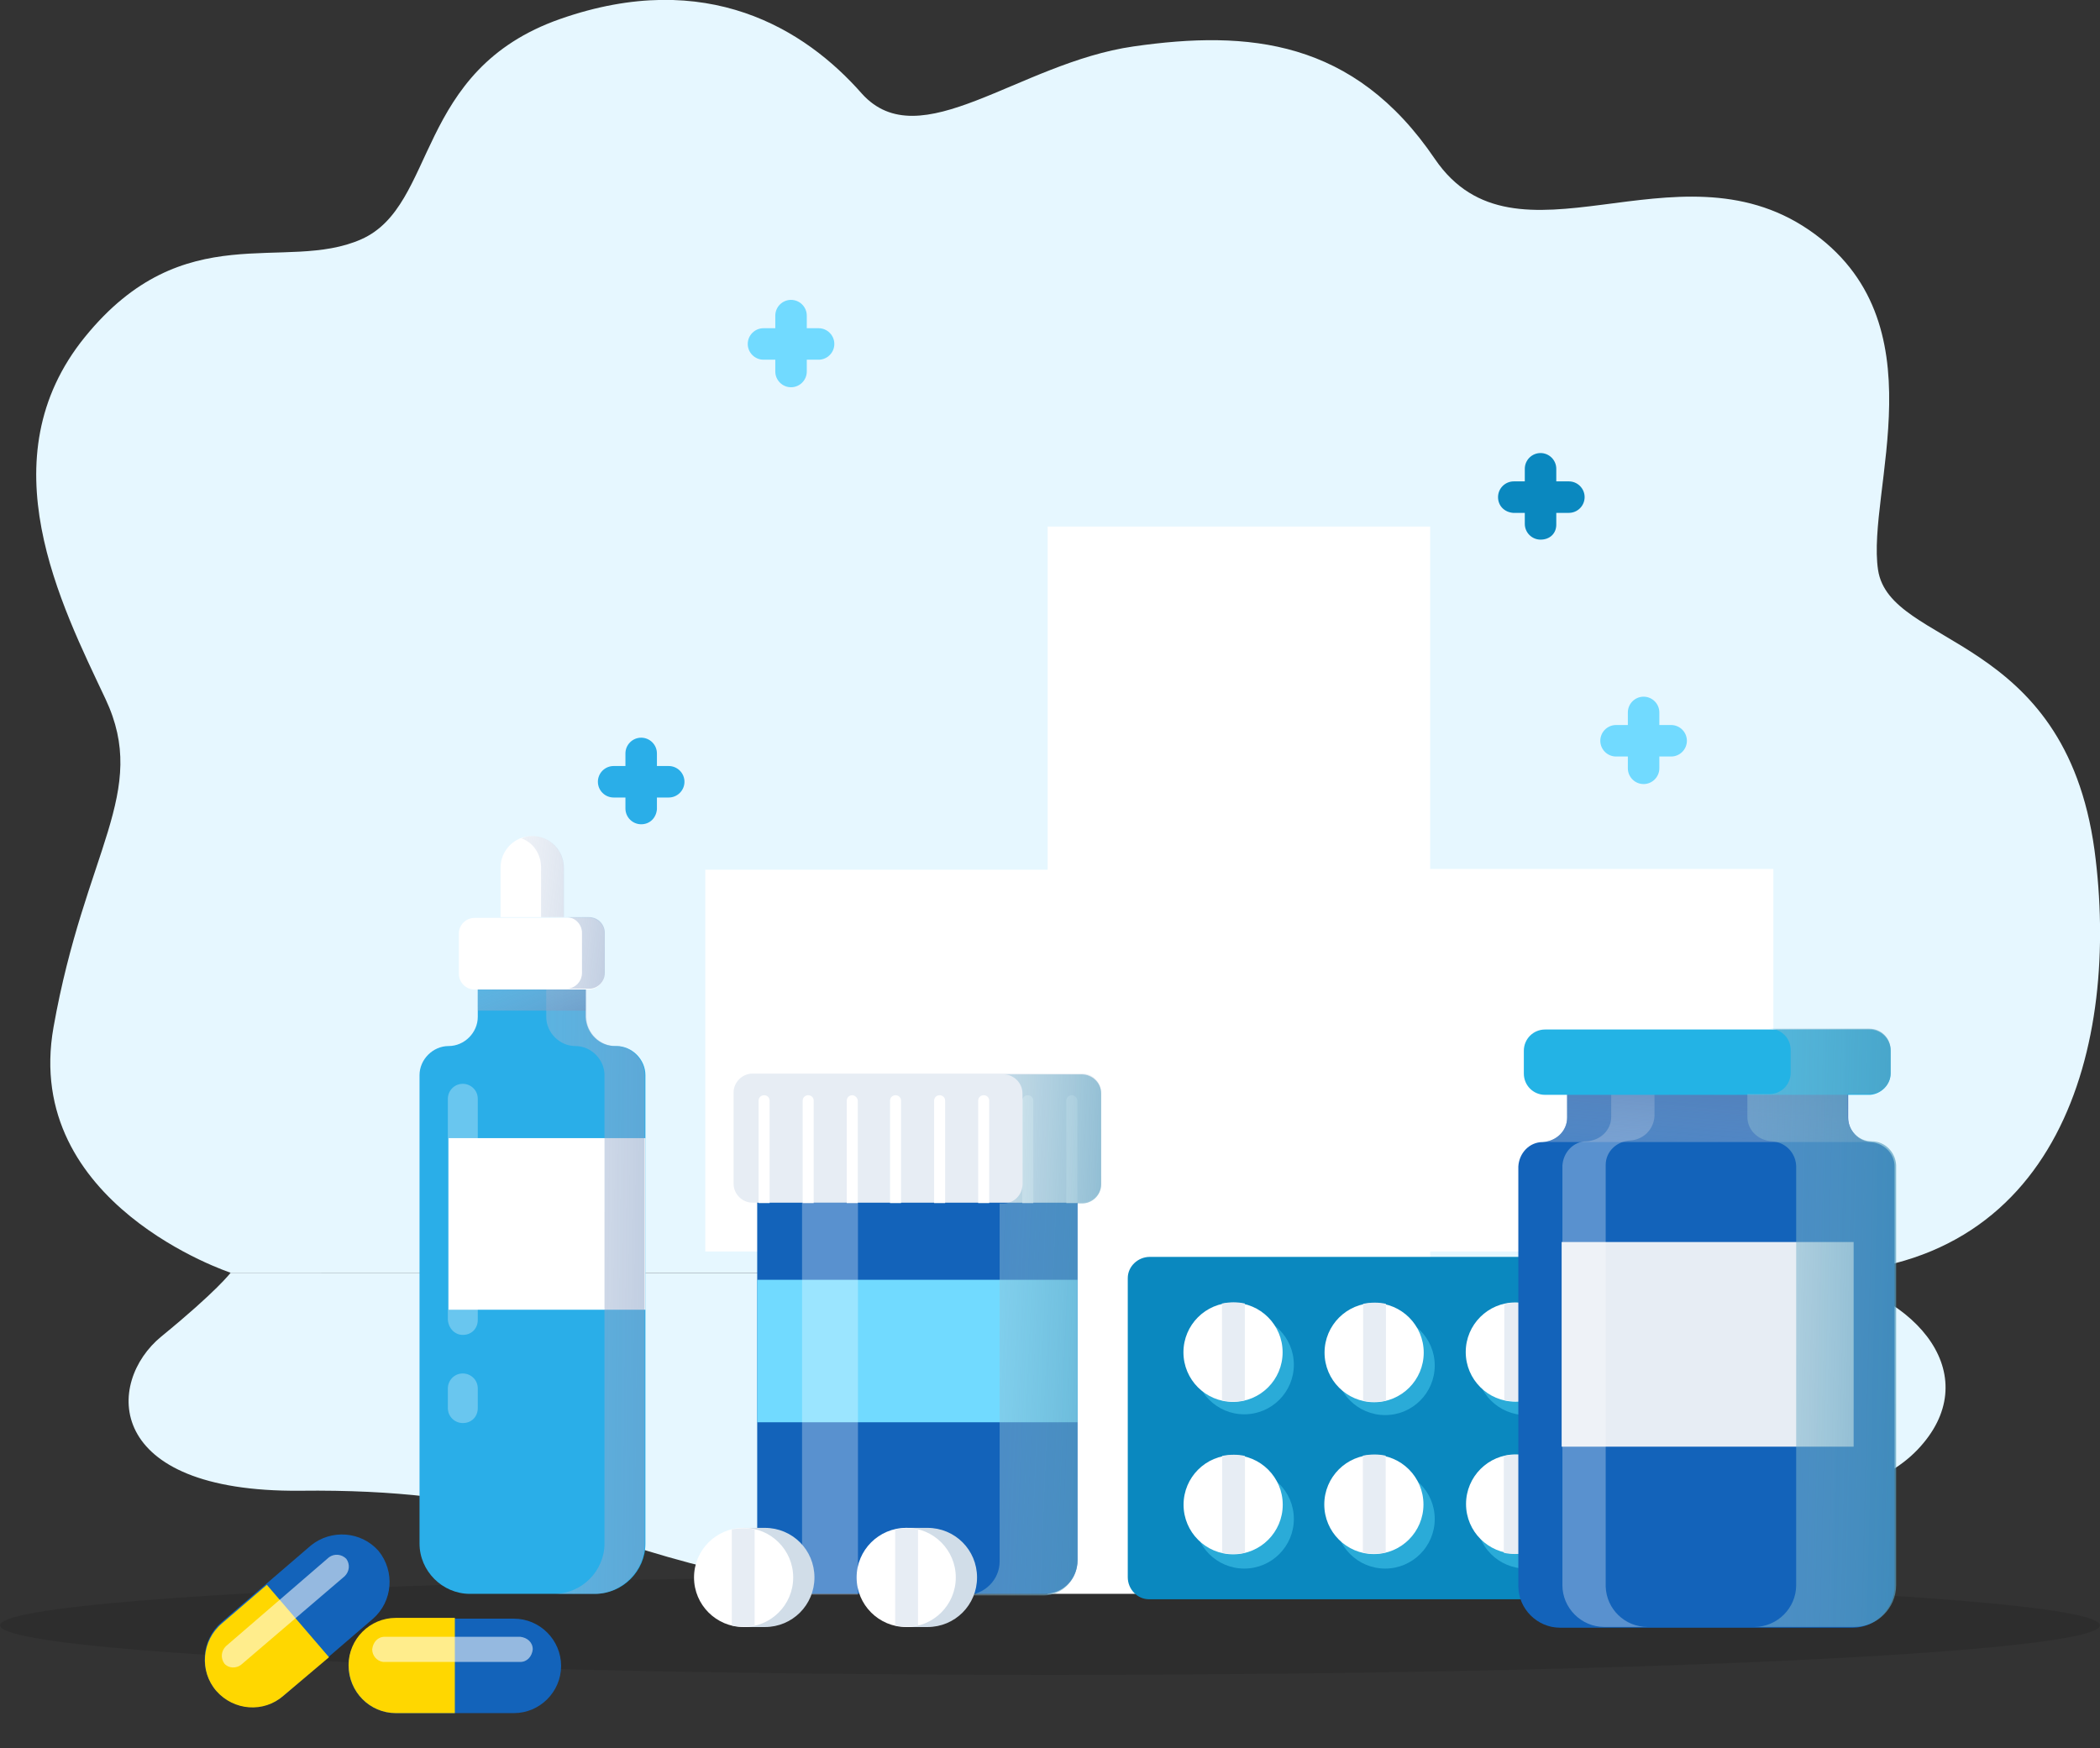
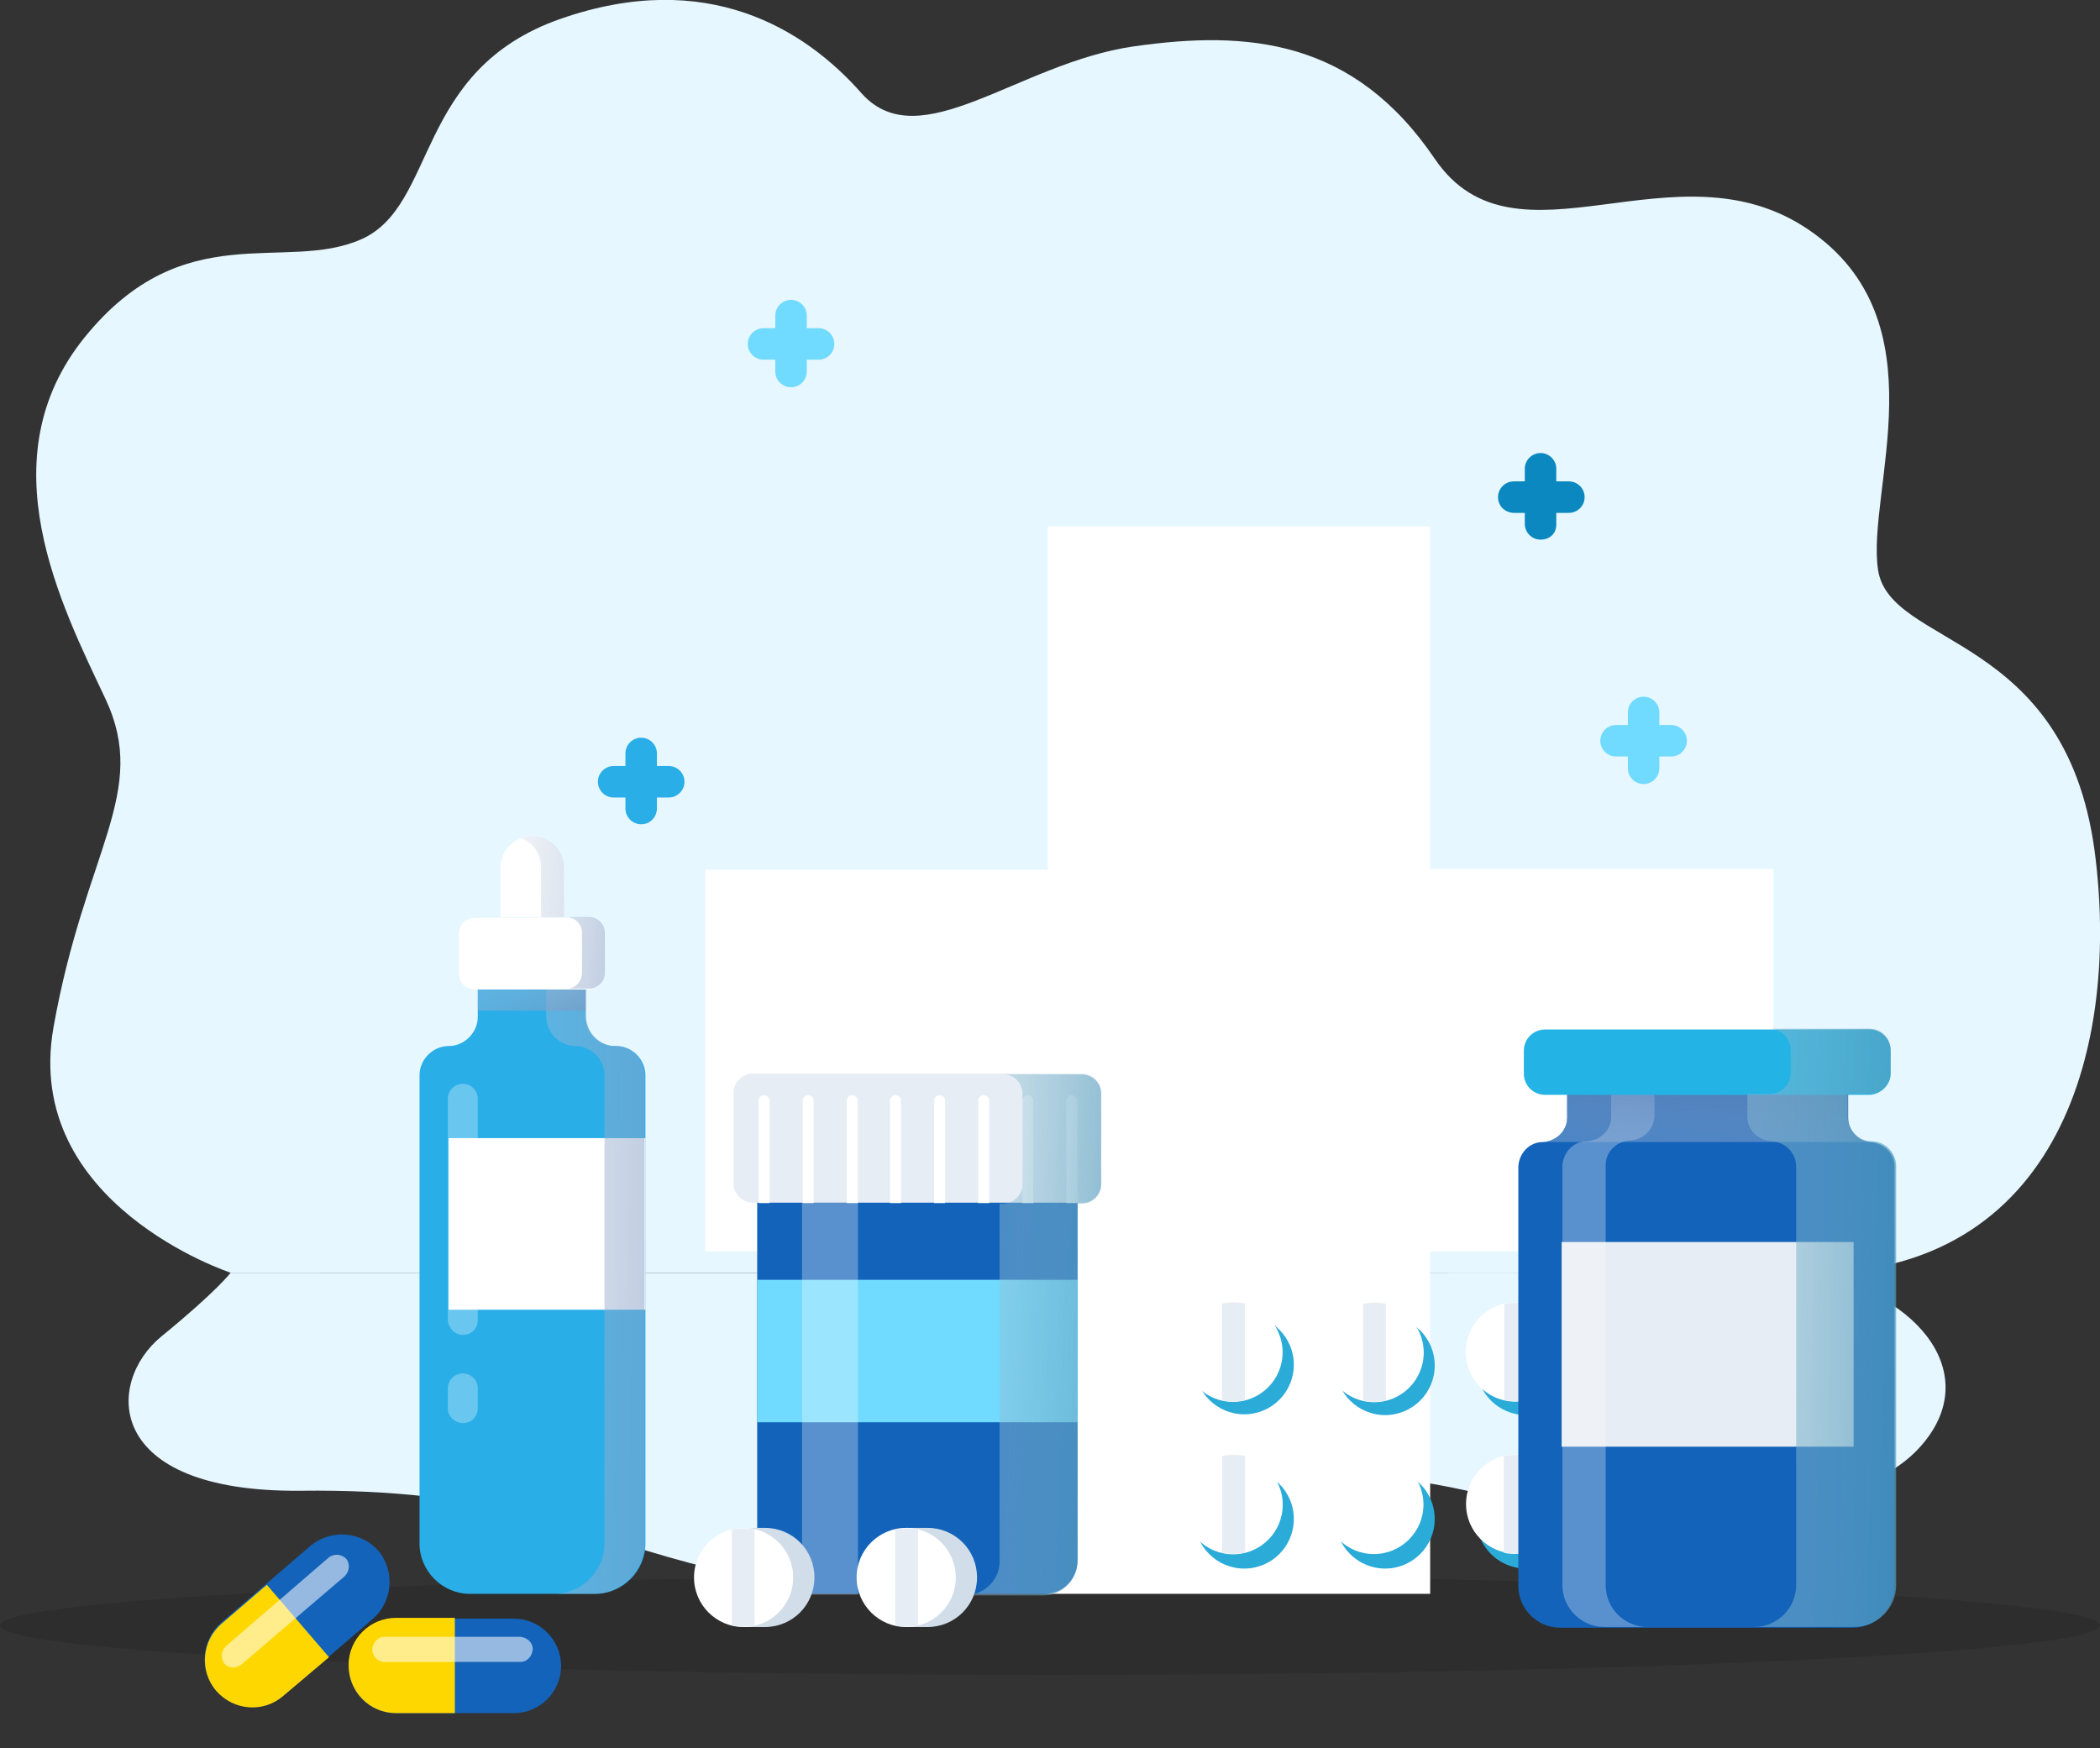
<svg xmlns="http://www.w3.org/2000/svg" version="1.1" id="Layer_1" x="0px" y="0px" width="266.8px" height="222.1px" viewBox="0 0 266.8 222.1" style="enable-background:new 0 0 266.8 222.1;" xml:space="preserve">
  <rect x="0" y="0" width="266.8" height="222.1" fill="#333333" stroke="none" />
  <style type="text/css">
	.st0{fill:#E6F7FF;}
	.st1{opacity:0.11;enable-background:new    ;}
	.st2{fill:#1363ba;}
	.st3{fill:#FFD700;}
	.st4{opacity:0.55;fill:#FFFFFF;enable-background:new    ;}
	.st5{fill:#FFFFFF;}
	.st6{fill:#2AAEE8;}
	.st7{fill:url(#SVGID_1_);}
	.st8{fill:url(#SVGID_2_);}
	.st9{fill:url(#SVGID_3_);}
	.st10{fill:url(#SVGID_4_);}
	.st11{opacity:0.3;fill:#FFFFFF;enable-background:new    ;}
	.st12{fill:#0A88BF;}
	.st13{fill:#2AABD8;}
	.st14{fill:#E7EDF4;}
	.st15{fill:#71DAFF;}
	.st16{fill:url(#SVGID_5_);}
	.st17{fill:url(#SVGID_6_);}
	.st18{fill:#23B3E5;}
	.st19{fill:url(#SVGID_7_);}
	.st20{fill:#D1DDE8;}
</style>
  <g>
    <g transform="translate(4.601 0)">
      <path class="st0" d="M24.7,161.7c0,0-1.7,2.3-8.8,8.1s-7.4,19.8,17.6,19.6c25-0.3,34.1,5.1,49.6,9.2s42.1,3.5,56.2-1.8    s19.1-12.6,42.5-7.4c23.5,5.1,48.5,3.9,57.2-5.2s0.5-19.8-13.5-22.4L24.7,161.7L24.7,161.7z" />
      <path class="st0" d="M24.7,161.7c0,0-26.5-8.7-22.5-31.2s12.2-29.8,6.6-41.7S-6.4,58.3,6.2,42.8s25.4-8.1,35.1-12.4    S48,8.9,66.6,2.4s31.1,1.3,38.3,9.5c7.4,8.2,19.9-3.9,34.5-6s28-0.9,38.3,14.3c10.3,15.1,30.5-2.6,47.5,9s7.3,33.2,8.8,43.2    c1.5,9.9,23.7,7.9,27.5,35.6c3.3,24.7-4.3,53.8-36.2,53.8L24.7,161.7z" />
    </g>
    <ellipse class="st1" cx="133.4" cy="206.5" rx="133.4" ry="6.3" />
  </g>
  <g>
    <g transform="translate(0 156.751)">
      <g transform="translate(18.286 10.601)">
        <path class="st2" d="M32,50.3h15c3.3,0,6-2.7,6-6c0,0,0,0,0,0l0,0c0-3.3-2.7-6-6-6c0,0,0,0,0,0H32c-3.3,0-6,2.7-6,6c0,0,0,0,0,0     l0,0C26,47.6,28.7,50.3,32,50.3C32,50.3,32,50.3,32,50.3z" />
        <path class="st3" d="M26,44.2L26,44.2c0-3.3,2.7-6,6-6c0,0,0,0,0,0h7.5v12.1H32C28.7,50.3,26,47.6,26,44.2     C26,44.2,26,44.2,26,44.2z" />
        <path class="st4" d="M30.6,43.8h17.2c0.9,0,1.5-0.7,1.6-1.6l0,0c0-0.9-0.7-1.5-1.6-1.6H30.6c-0.9,0-1.5,0.7-1.6,1.6l0,0     c0,0.8,0.6,1.5,1.4,1.6C30.5,43.8,30.6,43.8,30.6,43.8z" />
      </g>
      <path class="st2" d="M36,58.7l11.4-9.8c2.5-2.2,2.8-6,0.7-8.6l0,0c-2.2-2.5-6-2.8-8.6-0.7l-11.4,9.8c-2.5,2.2-2.8,6-0.7,8.6l0,0    C29.6,60.5,33.4,60.9,36,58.7C36,58.7,36,58.7,36,58.7z" />
      <path class="st3" d="M27.5,58.1L27.5,58.1c-2.2-2.5-1.9-6.4,0.7-8.6l5.7-4.9l7.9,9.2L36,58.7C33.5,60.9,29.7,60.6,27.5,58.1z" />
      <path class="st4" d="M30.7,54.7l13.1-11.2c0.6-0.6,0.7-1.5,0.2-2.2l0,0c-0.6-0.6-1.5-0.7-2.2-0.2L28.7,52.4    c-0.6,0.6-0.7,1.5-0.2,2.2l0,0C29,55.2,30,55.3,30.7,54.7C30.7,54.7,30.7,54.7,30.7,54.7z" />
    </g>
    <path class="st5" d="M225.3,110.4h-43.6V66.9h-48.6v43.6H89.6V159h43.5v43.5h48.6V159h43.6V110.4z" />
    <path class="st6" d="M74.4,129.2v-6.9H60.7v6.9c0,2-1.7,3.7-3.7,3.7l0,0c-2,0-3.7,1.7-3.7,3.7v59.5c0,3.5,2.9,6.4,6.4,6.4h15.9   c3.5,0,6.4-2.9,6.4-6.4v-59.5c0-2-1.7-3.7-3.7-3.7l0,0C76.2,133,74.5,131.3,74.4,129.2C74.4,129.2,74.4,129.2,74.4,129.2z" />
    <rect x="57" y="144.6" class="st5" width="25" height="21.8" />
    <linearGradient id="SVGID_1_" gradientUnits="userSpaceOnUse" x1="-761.013" y1="640.86" x2="-753.277" y2="640.333" gradientTransform="matrix(12.513 0 0 -80.293 9553.105 51600.645)">
      <stop offset="2.000000e-03" style="stop-color:#FFFFFF;stop-opacity:0" />
      <stop offset="1" style="stop-color:#235196" />
    </linearGradient>
    <path class="st7" d="M78.2,132.9c-2,0-3.7-1.7-3.7-3.7v-6.9h-5.1v6.9c0,2,1.7,3.7,3.7,3.7l0,0c2,0,3.7,1.7,3.7,3.7v59.5   c0,3.5-2.9,6.4-6.4,6.4h5.1c3.5,0,6.4-2.9,6.4-6.4v-59.5C81.9,134.6,80.2,132.9,78.2,132.9z" />
    <linearGradient id="SVGID_2_" gradientUnits="userSpaceOnUse" x1="-764.628" y1="572.322" x2="-761.763" y2="568.947" gradientTransform="matrix(13.712 0 0 -6.227 10534.803 3679.934)">
      <stop offset="2.000000e-03" style="stop-color:#FFFFFF;stop-opacity:0" />
      <stop offset="1" style="stop-color:#235196" />
    </linearGradient>
    <rect x="60.7" y="122.2" class="st8" width="13.7" height="6.2" />
    <g transform="translate(32.296 68.019)">
      <path class="st5" d="M42.5,57.7H28c-1.1,0-2-0.9-2-2c0,0,0,0,0,0v-5.1c0-1.1,0.9-2,2-2c0,0,0,0,0,0h14.5c1.1,0,2,0.9,2,2    c0,0,0,0,0,0v5.1C44.5,56.8,43.6,57.7,42.5,57.7z" />
      <path class="st5" d="M35.3,38.2L35.3,38.2c-2.2,0-4,1.8-4,4v6.3h8v-6.3C39.3,40,37.5,38.2,35.3,38.2z" />
    </g>
    <g transform="translate(40.14 68.019)">
      <linearGradient id="SVGID_3_" gradientUnits="userSpaceOnUse" x1="-712.813" y1="533.737" x2="-702.305" y2="531.494" gradientTransform="matrix(5.449 0 0 -10.359 3893.595 5564.661)">
        <stop offset="2.000000e-03" style="stop-color:#FFFFFF;stop-opacity:0" />
        <stop offset="1" style="stop-color:#235196" />
      </linearGradient>
      <path class="st9" d="M28.6,42.2v6.3h2.9v-6.3c0-2.2-1.8-4-4-4c-0.5,0-1,0.1-1.4,0.3C27.6,39,28.6,40.5,28.6,42.2z" />
      <linearGradient id="SVGID_4_" gradientUnits="userSpaceOnUse" x1="-697.714" y1="528.555" x2="-686.053" y2="526.035" gradientTransform="matrix(4.91 0 0 -9.221 3432.618 4916.158)">
        <stop offset="2.000000e-03" style="stop-color:#FFFFFF;stop-opacity:0" />
        <stop offset="1" style="stop-color:#235196" />
      </linearGradient>
      <path class="st10" d="M34.7,48.5h-2.9c1.1,0,2,0.9,2,2c0,0,0,0,0,0v5.1c0,1.1-0.9,2-2,2c0,0,0,0,0,0h2.9c1.1,0,2-0.9,2-2    c0,0,0,0,0,0v-5.1C36.7,49.4,35.8,48.5,34.7,48.5z" />
    </g>
    <path class="st11" d="M58.8,169.6L58.8,169.6c-1,0-1.8-0.8-1.9-1.9v-28.1c0-1,0.8-1.9,1.9-1.9l0,0c1,0,1.9,0.8,1.9,1.9v28.1   C60.7,168.8,59.9,169.6,58.8,169.6C58.9,169.6,58.8,169.6,58.8,169.6z" />
    <path class="st11" d="M58.8,180.8L58.8,180.8c-1,0-1.9-0.8-1.9-1.9v-2.5c0-1,0.8-1.9,1.9-1.9l0,0c1,0,1.9,0.8,1.9,1.9v2.5   C60.7,180,59.9,180.8,58.8,180.8z" />
    <g transform="translate(117.38 121.488)">
-       <path class="st12" d="M103,38.2H28.7c-1.5,0-2.8,1.2-2.8,2.7c0,0,0,0,0,0v38c0,1.5,1.2,2.8,2.7,2.8c0,0,0,0,0,0H103    c1.5,0,2.8-1.2,2.8-2.7c0,0,0,0,0,0v-38C105.7,39.4,104.5,38.2,103,38.2z" />
      <circle class="st13" cx="40.7" cy="51.9" r="6.3" />
      <circle class="st13" cx="40.7" cy="71.5" r="6.3" />
      <circle class="st13" cx="58.6" cy="52" r="6.3" />
      <circle class="st13" cx="58.6" cy="71.5" r="6.3" />
      <circle class="st13" cx="76.5" cy="52" r="6.3" />
      <circle class="st13" cx="76.5" cy="71.5" r="6.3" />
      <circle class="st13" cx="94.4" cy="52" r="6.3" />
      <circle class="st13" cx="94.4" cy="71.5" r="6.3" />
      <g transform="translate(6.073 4.923)">
        <circle class="st5" cx="33.2" cy="45.4" r="6.3" />
        <path class="st14" d="M31.8,51.5c0.9,0.2,1.9,0.2,2.9,0V39.2c-0.9-0.2-1.9-0.2-2.9,0V51.5z" />
      </g>
      <g transform="translate(5.089 23.288)">
        <circle class="st5" cx="34.2" cy="46.4" r="6.3" />
        <path class="st14" d="M32.8,52.5c0.9,0.2,1.9,0.2,2.9,0V40.2c-0.9-0.2-1.9-0.2-2.9,0V52.5z" />
      </g>
      <g transform="translate(24.001 4.963)">
        <circle class="st5" cx="33.2" cy="45.4" r="6.3" />
        <path class="st14" d="M31.8,51.5c0.9,0.2,1.9,0.2,2.9,0V39.2c-0.9-0.2-1.9-0.2-2.9,0V51.5z" />
      </g>
      <g transform="translate(23.067 23.357)">
        <circle class="st5" cx="34.1" cy="46.3" r="6.3" />
-         <path class="st14" d="M32.7,52.4c0.9,0.2,1.9,0.2,2.9,0V40.1c-0.9-0.2-1.9-0.2-2.9,0V52.4z" />
      </g>
      <g transform="translate(40.238 3.191)">
        <circle class="st5" cx="34.9" cy="47.1" r="6.3" />
        <path class="st14" d="M33.5,53.2c0.9,0.2,1.9,0.2,2.9,0V41c-0.9-0.2-1.9-0.2-2.9,0V53.2z" />
      </g>
      <g transform="translate(41.577 23.899)">
        <circle class="st5" cx="33.6" cy="45.7" r="6.3" />
        <path class="st14" d="M32.1,51.9c0.9,0.2,1.9,0.2,2.9,0V39.6c-0.9-0.2-1.9-0.2-2.9,0V51.9z" />
      </g>
      <g transform="translate(59.808 4.875)">
        <circle class="st5" cx="33.2" cy="45.4" r="6.3" />
        <path class="st14" d="M31.8,51.6c0.9,0.2,1.9,0.2,2.9,0V39.3c-0.9-0.2-1.9-0.2-2.9,0V51.6z" />
      </g>
      <g transform="translate(58.861 23.283)">
        <circle class="st5" cx="34.2" cy="46.4" r="6.3" />
        <path class="st14" d="M32.8,52.5c0.9,0.2,1.9,0.2,2.9,0V40.2c-0.9-0.2-1.9-0.2-2.9,0V52.5z" />
      </g>
    </g>
    <g transform="translate(49.96 55.624)">
      <path class="st6" d="M31.5,49.1L31.5,49.1c-1.1,0-2-0.9-2-2v-7c0-1.1,0.9-2,2-2l0,0c1.1,0,2,0.9,2,2v7.1    C33.4,48.3,32.6,49.1,31.5,49.1z" />
      <path class="st6" d="M26,43.7L26,43.7c0-1.1,0.9-2,2-2H35c1.1,0,2,0.9,2,2l0,0c0,1.1-0.9,2-2,2H28C26.9,45.7,26,44.8,26,43.7z" />
    </g>
    <g transform="translate(69 0)">
      <path class="st15" d="M31.5,49.2L31.5,49.2c-1.1,0-2-0.9-2-2v-7.1c0-1.1,0.9-2,2-2l0,0c1.1,0,2,0.9,2,2v7.1    C33.5,48.3,32.6,49.2,31.5,49.2z" />
      <path class="st15" d="M26,43.7L26,43.7c0-1.1,0.9-2,2-2H35c1.1,0,2,0.9,2,2l0,0c0,1.1-0.9,2-2,2H28C26.9,45.7,26,44.8,26,43.7z" />
    </g>
    <g transform="translate(177.315 50.415)">
      <path class="st15" d="M31.5,49.2L31.5,49.2c-1.1,0-2-0.9-2-2v-7.1c0-1.1,0.9-2,2-2l0,0c1.1,0,2,0.9,2,2v7.1    C33.5,48.3,32.6,49.2,31.5,49.2C31.5,49.2,31.5,49.2,31.5,49.2z" />
      <path class="st15" d="M26,43.7L26,43.7c0-1.1,0.9-2,2-2H35c1.1,0,2,0.9,2,2l0,0c0,1.1-0.9,2-2,2H28C26.9,45.7,26,44.8,26,43.7z" />
    </g>
    <g transform="translate(164.322 19.46)">
      <path class="st12" d="M31.4,49.1L31.4,49.1c-1.1,0-2-0.9-2-2v-7c0-1.1,0.9-2,2-2l0,0c1.1,0,2,0.9,2,2v7.1    C33.4,48.3,32.6,49.1,31.4,49.1C31.5,49.1,31.5,49.1,31.4,49.1z" />
      <path class="st12" d="M26,43.7L26,43.7c0-1.1,0.9-2,2-2h7c1.1,0,2,0.9,2,2l0,0c0,1.1-0.9,2-2,2h-7.1C26.8,45.6,26,44.8,26,43.7    C26,43.7,26,43.7,26,43.7z" />
    </g>
    <path class="st2" d="M132.7,202.5h-32.2c-2.3,0-4.2-1.9-4.3-4.3v-51.7h40.7v51.7C136.9,200.6,135.1,202.5,132.7,202.5   C132.7,202.5,132.7,202.5,132.7,202.5z" />
    <path class="st14" d="M137.4,152.8H95.6c-1.3,0-2.4-1.1-2.4-2.4v-11.6c0-1.3,1.1-2.4,2.4-2.4h41.9c1.3,0,2.4,1.1,2.4,2.4v11.6   C139.9,151.7,138.8,152.8,137.4,152.8C137.5,152.8,137.5,152.8,137.4,152.8z" />
    <rect x="96.2" y="162.6" class="st15" width="40.7" height="18.1" />
    <g transform="translate(70.377 100.95)">
      <path class="st5" d="M26.7,38.2L26.7,38.2c-0.4,0-0.7,0.3-0.7,0.7c0,0,0,0,0,0.1v12.9h1.4V38.9C27.4,38.5,27.1,38.2,26.7,38.2z" />
      <path class="st5" d="M32.3,38.2L32.3,38.2c-0.4,0-0.7,0.3-0.7,0.7c0,0,0,0,0,0.1v12.9H33V38.9C33,38.5,32.7,38.2,32.3,38.2z" />
      <path class="st5" d="M37.9,38.2L37.9,38.2c-0.4,0-0.7,0.3-0.7,0.7c0,0,0,0,0,0.1v12.9h1.4V38.9C38.6,38.5,38.2,38.2,37.9,38.2z" />
      <path class="st5" d="M43.4,38.2L43.4,38.2c-0.4,0-0.7,0.3-0.7,0.7c0,0,0,0,0,0.1v12.9h1.4V38.9C44.1,38.5,43.8,38.2,43.4,38.2z" />
      <path class="st5" d="M49,38.2L49,38.2c-0.4,0-0.7,0.3-0.7,0.7c0,0,0,0,0,0.1v12.9h1.4V38.9C49.7,38.5,49.4,38.2,49,38.2    C49,38.2,49,38.2,49,38.2z" />
      <path class="st5" d="M54.6,38.2L54.6,38.2c-0.4,0-0.7,0.3-0.7,0.7c0,0,0,0,0,0.1v12.9h1.4V38.9C55.3,38.5,55,38.2,54.6,38.2z" />
      <path class="st5" d="M60.2,38.2L60.2,38.2c-0.4,0-0.7,0.3-0.7,0.7c0,0,0,0,0,0.1v12.9h1.4V38.9C60.9,38.5,60.6,38.2,60.2,38.2z" />
      <path class="st5" d="M65.8,38.2L65.8,38.2c-0.4,0-0.7,0.3-0.7,0.7c0,0,0,0,0,0.1v12.9h1.4V38.9C66.5,38.5,66.1,38.2,65.8,38.2z" />
    </g>
    <rect x="101.9" y="152.8" class="st11" width="7.1" height="49.8" />
    <linearGradient id="SVGID_5_" gradientUnits="userSpaceOnUse" x1="-777.652" y1="639.672" x2="-774.019" y2="639.095" gradientTransform="matrix(17.13 0 0 -66.172 13420.332 42478.777)">
      <stop offset="2.000000e-03" style="stop-color:#FFFFFF;stop-opacity:0" />
      <stop offset="1" style="stop-color:#0A72A0" />
    </linearGradient>
    <path class="st16" d="M137.4,136.5h-9.9c1.3,0,2.4,1.1,2.4,2.4v11.6c0,1.3-1.1,2.4-2.4,2.4H127v45.5c0,2.3-1.9,4.2-4.3,4.3h9.9   c2.3,0,4.2-1.9,4.3-4.3v-45.5h0.6c1.3,0,2.4-1.1,2.4-2.4v-11.6C139.9,137.6,138.8,136.5,137.4,136.5   C137.5,136.5,137.5,136.5,137.4,136.5z" />
    <path class="st2" d="M234.8,142v-6.9h-35.7v6.9c0,1.7-1.4,3-3.1,3.1l0,0c-1.7,0-3,1.4-3.1,3.1v53.3c0,2.9,2.4,5.3,5.3,5.3h37.2   c2.9,0,5.3-2.4,5.3-5.3v-53.3c0-1.7-1.4-3-3.1-3.1l0,0C236.1,145,234.8,143.6,234.8,142z" />
    <rect x="198.4" y="157.8" class="st14" width="37.1" height="26" />
    <path class="st11" d="M204,201.4V148c0-1.7,1.4-3,3.1-3.1s3-1.4,3.1-3.1V135h-5.5v6.9c0,1.7-1.4,3-3.1,3.1l0,0   c-1.7,0-3,1.4-3.1,3.1v53.3c0,2.9,2.4,5.3,5.3,5.3h5.5c-2.9,0-5.2-2.3-5.3-5.1C204,201.5,204,201.4,204,201.4z" />
    <linearGradient id="SVGID_6_" gradientUnits="userSpaceOnUse" x1="-805.657" y1="597.597" x2="-804.651" y2="600.695" gradientTransform="matrix(41.793 0 0 -10 33865.027 6133.879)">
      <stop offset="2.000000e-03" style="stop-color:#FFFFFF;stop-opacity:0" />
      <stop offset="1" style="stop-color:#235196" />
    </linearGradient>
    <path class="st17" d="M234.8,142v-6.9h-35.7v6.9c0,1.7-1.4,3-3.1,3.1h41.8C236.1,145,234.8,143.7,234.8,142z" />
    <path class="st18" d="M237.6,139.1h-41.3c-1.5,0-2.7-1.2-2.7-2.7c0,0,0,0,0,0v-2.9c0-1.5,1.2-2.7,2.7-2.7c0,0,0,0,0,0h41.2   c1.5,0,2.7,1.2,2.7,2.7c0,0,0,0,0,0v2.9C240.2,137.8,239,139,237.6,139.1z" />
    <linearGradient id="SVGID_7_" gradientUnits="userSpaceOnUse" x1="-782.799" y1="640.544" x2="-778.322" y2="640.115" gradientTransform="matrix(18.802 0 0 -75.982 14900.484 48819.898)">
      <stop offset="2.000000e-03" style="stop-color:#FFFFFF;stop-opacity:0" />
      <stop offset="1" style="stop-color:#0A72A0" />
    </linearGradient>
    <path class="st19" d="M237.8,145L237.8,145c-1.7,0-3-1.4-3.1-3.1V139h2.8c1.5,0,2.7-1.2,2.7-2.7c0,0,0,0,0,0v-2.9   c0-1.5-1.2-2.7-2.7-2.7c0,0,0,0,0,0h-12.7c1.5,0,2.7,1.2,2.7,2.7c0,0,0,0,0,0v2.9c0,1.5-1.2,2.7-2.7,2.7c0,0,0,0,0,0h-2.8v2.9   c0,1.7,1.4,3,3.1,3.1s3,1.4,3.1,3.1v53.3c0,2.9-2.4,5.3-5.3,5.3h12.7c2.9,0,5.3-2.4,5.3-5.3V148C240.8,146.4,239.5,145,237.8,145z" />
    <g transform="translate(82.831 155.916)">
      <path class="st20" d="M35,38.2h-2.8v0.7c-3.1,1.5-4.4,5.2-2.9,8.3c0.6,1.3,1.6,2.3,2.9,2.9v0.7H35c3.5,0,6.3-2.8,6.3-6.3    C41.3,41,38.5,38.2,35,38.2L35,38.2L35,38.2z" />
      <circle class="st5" cx="32.3" cy="44.5" r="6.3" />
      <path class="st14" d="M30.9,50.6c0.9,0.2,1.9,0.2,2.9,0V38.4c-0.9-0.2-1.9-0.2-2.9,0V50.6z" />
    </g>
    <g transform="translate(62.174 155.916)">
      <path class="st20" d="M35,38.2h-2.8v0.7c-3.1,1.5-4.4,5.2-2.9,8.3c0.6,1.3,1.6,2.3,2.9,2.9v0.7H35c3.5,0,6.3-2.8,6.3-6.3    C41.3,41,38.5,38.2,35,38.2L35,38.2z" />
      <circle class="st5" cx="32.3" cy="44.5" r="6.3" />
      <path class="st14" d="M30.8,50.6c0.9,0.2,1.9,0.2,2.9,0V38.4c-0.9-0.2-1.9-0.2-2.9,0V50.6z" />
    </g>
  </g>
</svg>